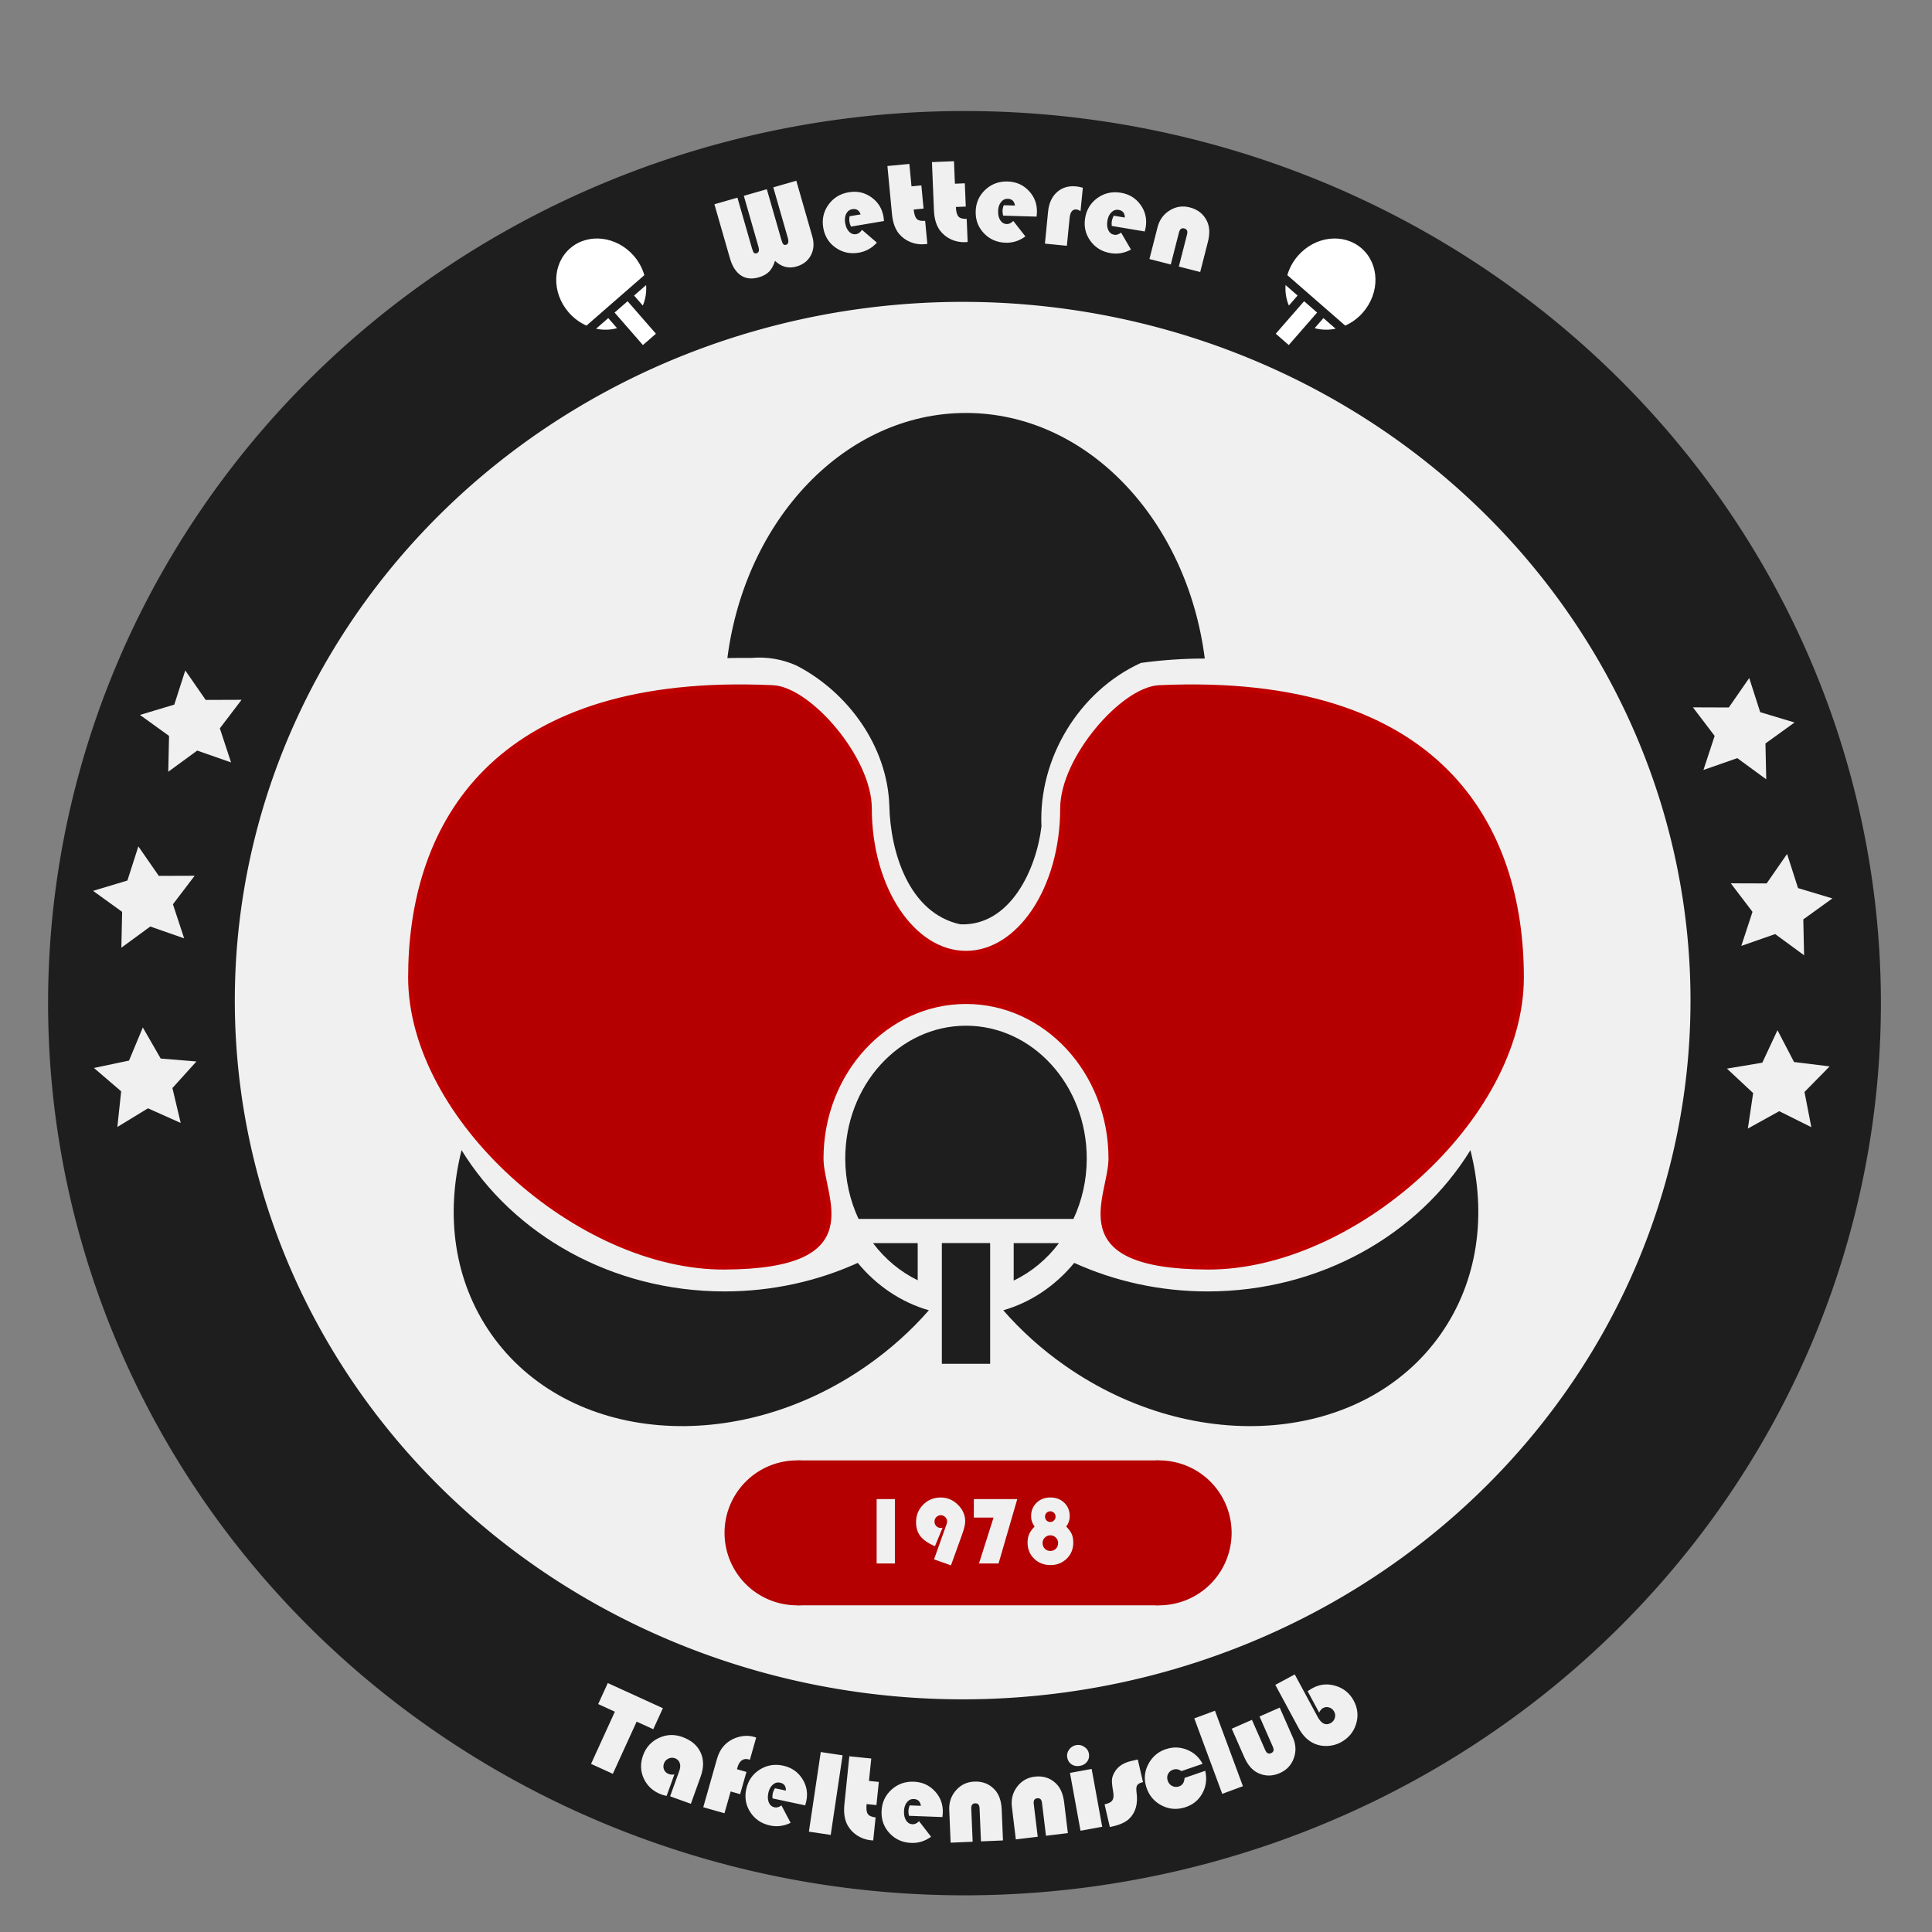
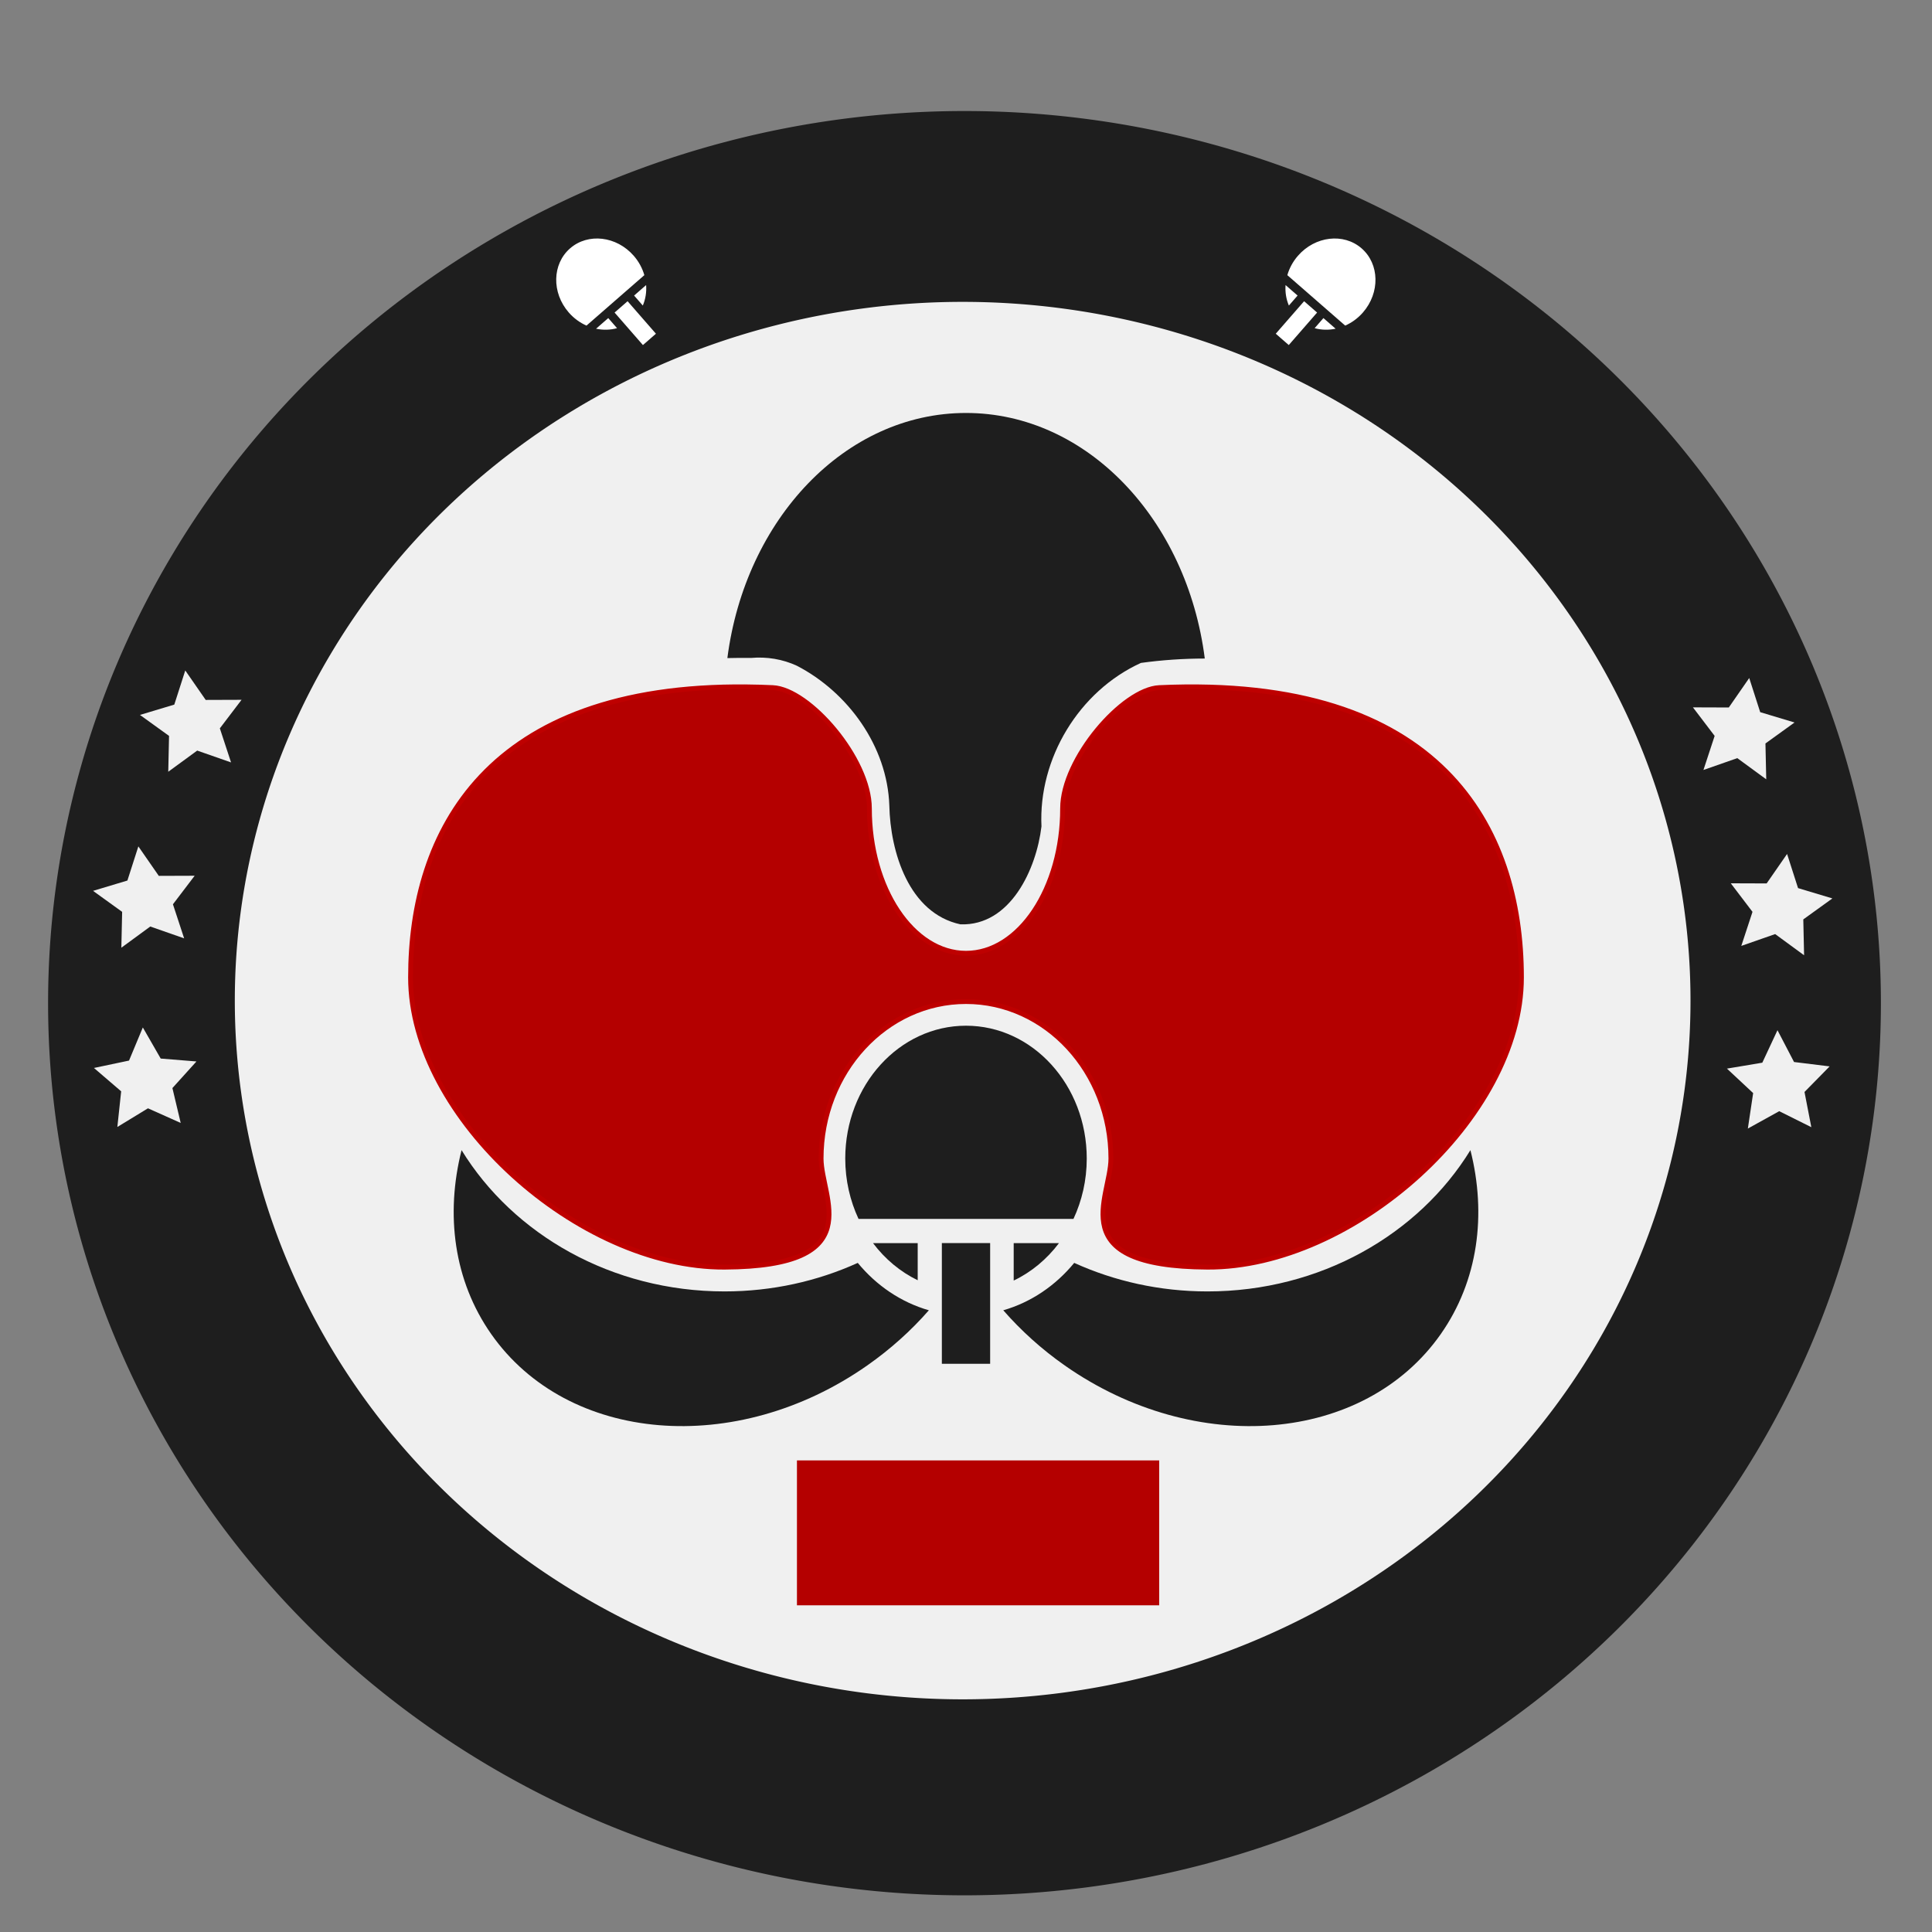
<svg xmlns="http://www.w3.org/2000/svg" viewBox="200 330 400 400">
  <rect x="200" y="330" width="400" height="400" fill="#808080" stroke="none" />
  <path fill="#1e1e1e" d="M589.42 537.697A189.732 184.71 0 0 1 399.688 722.407a189.732 184.71 0 0 1-189.732-184.71A189.732 184.71 0 0 1 399.688 352.987a189.732 184.71 0 0 1 189.732 184.71Z" />
  <path fill="#f0f0f0" d="M550 537.163a150.692 144.665 0 0 1-150.692 144.665 150.692 144.665 0 0 1-150.692-144.665 150.692 144.665 0 0 1 150.692-144.665 150.692 144.665 0 0 1 150.692 144.665Z" />
  <path fill="#1e1e1e" d="M295.562 568.125c-3.367 13.335-1.607 27.02 6.125 38.062 15.839 22.62 50.699 25.538 77.844 6.531 4.847-3.394 9.122-7.252 12.781-11.438-5.771-1.653-10.864-5.126-14.719-9.812-8.32 3.774-17.691 5.906-27.594 5.906-23.354 0-43.709-11.792-54.438-29.25zm208.875 0c-10.728 17.458-31.084 29.25-54.438 29.25-9.907 0-19.271-2.132-27.594-5.906-3.85 4.684-8.923 8.155-14.688 9.812 3.66 4.185 7.905 8.045 12.75 11.438 27.144 19.007 62.005 16.089 77.844-6.531 7.732-11.042 9.5-24.726 6.125-38.062zM400 415.5c-24.997 0-45.705 21.997-49.406 50.75 1.643-.032 3.285-.064 4.906-.031 3.256-.29 6.552.256 9.5 1.625 10.577 5.49 18.708 16.67 19.125 28.906.201 9.638 4.035 22.32 14.719 24.625 10.373.361 15.74-11.48 16.781-20.281-.665-14.042 7.771-28.009 20.594-33.844 4.359-.602 8.781-.901 13.219-.906C445.77 437.543 425.025 415.5 400 415.5Z" />
  <path fill="none" d="M320.69 687.808a165.555 169.908 65.244 0 0 228.803-73.077 165.555 169.908 65.244 0 0-69.817-223.582 165.555 169.908 65.244 0 0-228.803 73.077 165.555 169.908 65.244 0 0 69.817 223.582Z" />
  <path fill="#b40000" d="M365 632.362h75v30h-75z" />
-   <path fill="#b40000" d="M440 662.362a14.991 15 0 0 1-14.991-15 14.991 15 0 0 1 14.991-15 14.991 15 0 0 1 14.991 15 14.991 15 0 0 1-14.991 15zm-75 0a14.991 15 0 0 1-14.991-15 14.991 15 0 0 1 14.991-15 14.991 15 0 0 1 14.991 15 14.991 15 0 0 1-14.991 15z" />
  <path fill="#505050" fill-opacity=".9" d="M354.656 472.206C300.76 471.652 285 502.197 285 532.362c0 29.098 34.851 60.131 65 59.987 30.149-.144 20-14.312 20-22.487 0-17.949 13.431-32.5 30-32.5s30 14.551 30 32.5c0 8.175-10.149 22.344 20 22.487 30.149.144 65-30.89 65-59.987 0-31.138-16.802-62.677-75-60-7.519.346-20 14.746-20 25 0 16.569-8.954 30-20 30s-20-13.431-20-30c0-10.254-12.481-24.654-20-25-1.819-.084-3.605-.138-5.344-.156z" />
  <path fill="#b40000" stroke="#be0000" stroke-linecap="round" stroke-miterlimit="3.8" d="M354.656 472.206C300.76 471.652 285 502.197 285 532.362c0 29.098 34.851 60.131 65 59.987 30.149-.144 20-14.312 20-22.487 0-17.949 13.431-32.5 30-32.5s30 14.551 30 32.5c0 8.175-10.149 22.344 20 22.487 30.149.144 65-30.89 65-59.987 0-31.138-16.802-62.677-75-60-7.519.346-20 14.746-20 25 0 16.569-8.954 30-20 30s-20-13.431-20-30c0-10.254-12.481-24.654-20-25-1.819-.084-3.605-.138-5.344-.156z" />
  <path fill="#1e1e1e" d="M390 587.375h-9.25c2.479 3.293 5.646 5.943 9.25 7.688zm29.25 0h-9.375v7.75c3.656-1.743 6.867-4.419 9.375-7.75zM400 542.362c-13.807 0-25 12.312-25 27.5 0 4.509 1.002 8.745 2.75 12.5h44.5c1.748-3.755 2.75-7.991 2.75-12.5 0-15.188-11.193-27.5-25-27.5zm-5 45h10v25h-10z" />
-   <path fill="#f0f0f0" d="M385.276 640.367v13.33h-3.779v-13.33zm11.611 13.721-3.506-1.24 2.598-7.285q.107-.312.107-.566 0-.527-.391-.908-.391-.381-.928-.381t-.918.391q-.371.381-.371.928 0 .557.371.938.381.381.928.381.117 0 .371-.039l-1.582 3.828q-2.08-.908-2.998-2.07-.908-1.162-.908-2.9 0-2.158 1.475-3.643 1.484-1.484 3.633-1.484 2.031 0 3.545 1.494 1.523 1.484 1.523 3.477 0 .928-.713 2.891zm13.73-13.721-3.877 13.33h-4.053l3.018-9.502h-4.082v-3.828zm10.137 5.684q.83.859 1.143 1.582.312.723.312 1.758 0 1.982-1.357 3.311-1.348 1.328-3.369 1.328-2.031 0-3.389-1.328-1.348-1.328-1.348-3.311 0-1.006.322-1.758.332-.752 1.133-1.582-.723-.957-.723-2.129 0-1.689 1.123-2.783 1.123-1.104 2.861-1.104 1.758 0 2.881 1.094 1.133 1.094 1.133 2.803 0 1.152-.723 2.119zm-3.32-3.154q-.439 0-.762.322-.312.322-.312.752 0 .498.312.82.312.322.801.322.439 0 .752-.332.322-.332.322-.781 0-.469-.322-.781-.322-.322-.791-.322zm.029 4.971q-.664 0-1.143.469-.469.459-.469 1.113 0 .713.459 1.191.459.469 1.152.469t1.152-.469q.459-.479.459-1.191 0-.645-.479-1.113-.479-.469-1.133-.469z" aria-label="1978" font-family="Bauhaus 93" font-size="20" letter-spacing="0" style="line-height:1.25;-inkscape-font-specification:&quot;Bauhaus 93,&quot;;text-align:center" text-anchor="middle" word-spacing="0" />
-   <path fill="#f0f0f0" d="m296.296 395.762 7.165 9.625q1.341 1.802 1.1 3.747-.241 1.945-1.965 3.228-2.076 1.545-4.579.472.082 1.521-.363 2.538-.453 1.007-1.589 1.852-1.802 1.341-3.607.92-1.805-.422-3.394-2.556l-6.917-9.293 3.976-2.959 6.473 8.695q.481.646.732.779.261.125.574-.108.588-.437-.149-1.426l-6.524-8.764 3.976-2.959 6.473 8.695q.467.627.735.762.268.135.581-.098.588-.437-.2-1.495l-6.473-8.695zm19.93 1.405-5.981 3.484q-.401-.374-.622-.753-.307-.527-.412-1.144l2.004-1.167q-.893-1.048-2-.403-.738.43-.834 1.333-.102.893.47 1.874.596 1.023 1.408 1.398.822.369 1.55-.055.591-.344.795-1.254l3.82 1.392q-.853 2.15-2.773 3.268-2.342 1.364-4.85.72t-3.86-2.965q-1.345-2.31-.67-4.837.686-2.533 3.028-3.897 2.289-1.333 4.749-.675 2.464.641 3.791 2.92.135.232.388.763zm.747-12.914 2.05 4.188 1.842-.902 2.12 4.331-1.842.902q.639 1.305 1.286 1.599.658.289 1.755-.247l2.109 4.309q-.313.167-.466.242-1.392.682-2.948.641-1.545-.046-2.832-.788-1.635-.953-2.779-3.288l-4.396-8.979zm8.447-3.785 1.823 4.292 1.888-.802 1.885 4.438-1.888.802q.568 1.337 1.198 1.666.642.324 1.765-.153l1.875 4.416q-.321.15-.478.216-1.427.606-2.978.482-1.54-.129-2.786-.939-1.582-1.039-2.598-3.432l-3.908-9.202zm20.048 4.71-6.546 2.249q-.321-.445-.463-.86-.198-.577-.181-1.203l2.193-.754q-.671-1.202-1.883-.786-.808.278-1.078 1.145-.274.856.095 1.929.385 1.12 1.108 1.646.734.522 1.531.248.646-.222 1.025-1.075l3.474 2.111q-1.256 1.942-3.357 2.664-2.563.881-4.897-.241-2.334-1.121-3.207-3.661-.869-2.528.287-4.874 1.167-2.35 3.73-3.231 2.505-.861 4.789.265 2.292 1.11 3.149 3.604.087.254.232.824zm6.851-8.978 1.265 4.716q-.529-.136-.907-.035-1.203.323-.709 2.162l1.496 5.577-4.409 1.183-1.724-6.426q-.683-2.547.303-4.429.983-1.894 3.306-2.517.519-.139 1.379-.231zm15.192 3.961-6.791 1.336q-.257-.484-.342-.916-.118-.599-.015-1.216l2.276-.448q-.501-1.282-1.759-1.035-.838.165-1.224.987-.388.81-.169 1.924.228 1.162.873 1.782.656.617 1.483.455.671-.132 1.162-.925l3.154 2.565q-1.509 1.752-3.689 2.181-2.659.523-4.819-.906-2.16-1.429-2.678-4.064-.516-2.623.949-4.79 1.477-2.169 4.136-2.692 2.599-.511 4.708.915 2.119 1.412 2.628 3.999.052.264.117.848zm13.701 3.808-4.538.501-.755-6.831q-.115-1.043-.977-.948-.849.094-.734 1.137l.755 6.831-4.538.501-.745-6.746q-.261-2.366 1.125-4.153 1.386-1.799 3.654-2.049 2.597-.287 4.369 1.421 1.388 1.333 1.677 3.953z" aria-label="Wetteren" font-family="Bauhaus 93" font-size="25" letter-spacing="0" style="line-height:1.25;-inkscape-font-specification:&quot;Bauhaus 93, &quot;" transform="rotate(20.64 408.401 569.876)" word-spacing="0" />
  <ellipse cx="-668.665" cy="-74.471" fill="none" rx="159.141" ry="154.028" transform="matrix(-.683 -.731 .76 -.65 0 0)" />
-   <path fill="#f0f0f0" d="m333.686 680.82-4.932 10.805-4.509-2.058 4.932-10.805-3.454-1.576 1.987-4.353 11.405 5.206-1.987 4.353zm7.81 10.927-1.601 4.445q-.561-.098-.998-.256-2.584-.931-3.694-3.251-1.11-2.32-.188-4.881.898-2.492 3.257-3.602 2.37-1.105 4.863-.207 2.779 1.001 3.788 3.207 1.024 2.199.011 5.012l-2.023 5.616-4.295-1.547 1.911-5.306q.327-.907.073-1.608-.242-.697-.988-.966-.678-.244-1.349.072-.672.316-.916.994-.257.712.026 1.333.282.621.971.869.563.203 1.153.078zm14.922-.513-1.306 4.603-1.961-.556-1.28 4.509-4.392-1.246 2.822-9.947q.477-1.679 1.388-2.702 1.158-1.308 2.908-1.84 1.765-.54 3.373-.083l.466.145-1.306 4.603q-.149-.055-.22-.075-.834-.237-1.448.185-.603.425-.893 1.447l-.113.399zm12.16 6.924-6.769-1.443q-.046-.546.046-.976.127-.597.464-1.124l2.268.484q.044-1.376-1.21-1.643-.836-.178-1.514.426-.675.592-.912 1.703-.247 1.158.102 1.981.361.826 1.184 1.001.669.143 1.432-.394l1.891 3.599q-2.077 1.018-4.25.554-2.65-.565-4.074-2.728-1.423-2.163-.863-4.79.557-2.615 2.757-4.03 2.211-1.413 4.861-.848 2.591.552 3.969 2.693 1.393 2.132.843 4.71-.056.263-.226.826zm7.744-10.366-2.457 16.481-4.516-.673 2.457-16.481zm5.939.666-.476 4.639 2.04.209-.492 4.797-2.04-.209q-.148 1.445.245 2.038.405.594 1.62.718l-.49 4.772q-.353-.024-.523-.041-1.542-.158-2.841-1.015-1.287-.856-1.986-2.167-.884-1.674-.618-4.26l1.02-9.945zm14.732 12.121-6.917-.259q-.139-.53-.123-.97.023-.61.264-1.187l2.318.087q-.193-1.363-1.474-1.411-.854-.032-1.418.68-.564.7-.606 1.834-.044 1.183.441 1.934.497.752 1.339.783.683.025 1.343-.634l2.482 3.22q-1.871 1.359-4.091 1.276-2.708-.101-4.482-1.988-1.774-1.886-1.674-4.57.1-2.671 2.023-4.444 1.935-1.772 4.643-1.671 2.647.099 4.373 1.971 1.738 1.861 1.64 4.496-.01.268-.081.852zm12.541 4.842-4.561.193-.29-6.866q-.044-1.049-.91-1.012-.854.036-.809 1.085l.29 6.866-4.561.193-.286-6.781q-.1-2.378 1.404-4.067 1.504-1.701 3.785-1.797 2.61-.11 4.263 1.714 1.294 1.424 1.405 4.058zm13.431-1.521-4.532.549-.826-6.823q-.126-1.042-.987-.938-.848.103-.722 1.145l.826 6.823-4.532.549-.816-6.738q-.286-2.363 1.082-4.164 1.367-1.813 3.633-2.087 2.593-.314 4.384 1.375 1.401 1.318 1.718 3.936zm4.927-13.284 2.183 11.973-4.491.819-2.183-11.973zm-3.208-4.937q.913-.166 1.691.362.789.514.948 1.391.171.937-.356 1.653-.515.714-1.5.894-.985.18-1.731-.305-.734-.487-.905-1.423-.16-.877.385-1.634.554-.771 1.467-.938zm12.753 2.977 1.085 4.686q-.94.217-1.214.657-.265.425-.121 1.481.486 3.509-1.541 5.469-1.078 1.026-3.373 1.558l-.618.143-1.09-4.709.202-.047q1.07-.248 1.42-.792.359-.559.172-1.694-.326-1.842-.259-2.634.079-.795.66-1.694 1.014-1.575 3.333-2.112zm9.687 3.819 4.285-1.476q.577 2.58-.626 4.717-1.203 2.137-3.633 2.872-2.57.778-4.887-.472-2.305-1.254-3.09-3.847-.746-2.465.511-4.759 1.257-2.294 3.757-3.05 2.185-.661 4.273.212 2.088.873 3.144 2.887l-4.379 1.504q-.799-.574-1.675-.309-.748.226-1.078.862-.331.636-.104 1.383.23.759.888 1.121.67.358 1.429.129 1.11-.336 1.185-1.774zm6.299-13.912 5.789 15.625-4.281 1.586-5.789-15.625zm3.473 3.724 4.179-1.838 2.767 6.291q.418.95 1.211.601.782-.344.364-1.294l-2.767-6.291 4.179-1.838 2.733 6.213q.953 2.168.171 4.299-.788 2.12-2.877 3.039-2.38 1.047-4.594-.046-1.723-.856-2.78-3.258zm13.042-11.244 4.734 8.778q1.153 2.138 2.689 1.309.655-.353.869-1.037.219-.7-.123-1.334-.353-.655-1.021-.864-.673-.219-1.296.117-.441.238-.801.931l-2.387-4.427q.674-.447 1.04-.644 2.267-1.223 4.759-.459 2.503.758 3.743 3.057 1.269 2.353.494 4.851-.775 2.498-3.171 3.79-1.203.649-2.637.743-1.423.088-2.645-.404-2.124-.852-3.451-3.312l-4.815-8.928z" aria-label="Tafeltennisclub" font-family="Bauhaus 93" font-size="25" letter-spacing="0" style="line-height:1.25;-inkscape-font-specification:&quot;Bauhaus 93, &quot;" transform="translate(-1.875 5.625)" word-spacing="0" />
  <path fill="#f0f0f0" d="m219.452 551.112 5.634 4.835-.789 7.382 6.339-3.865 6.777 3.031-1.716-7.223 4.977-5.509-7.4-.6-3.701-6.436-2.857 6.853zm20.85-39.798-4.496 5.909 2.319 7.053-7.009-2.45-5.991 4.385.164-7.423-6.022-4.343 7.11-2.138 2.27-7.069 4.23 6.102zm9.711-36.426-4.496 5.909 2.319 7.053-7.009-2.45-5.991 4.385.164-7.423-6.022-4.343 7.11-2.138 2.27-7.069 4.23 6.102zm328.793 75.898-5.204 5.296 1.413 7.289-6.645-3.312-6.496 3.596 1.097-7.343-5.427-5.067 7.323-1.226 3.141-6.727 3.429 6.585zm-20.466-37.907 4.496 5.909-2.319 7.053 7.009-2.45 5.991 4.385-.164-7.423 6.022-4.343-7.11-2.138-2.27-7.069-4.23 6.102zm-7.836-36.426 4.496 5.909-2.319 7.053 7.009-2.45 5.991 4.385-.164-7.423 6.022-4.343-7.11-2.138-2.27-7.069-4.23 6.102z" />
  <path fill="#fff" d="m468.651 391.192-2.49-2.171c-.106 1.468.125 2.925.686 4.24zm7.874 6.865-2.524-2.2-1.819 2.086c1.393.389 2.886.422 4.343.114zm5.382-16.635c-3.717-3.24-9.62-2.553-13.184 1.536-1.058 1.214-1.783 2.589-2.193 4.01l3.298 2.875 5.35 4.665 3.331 2.904c1.352-.601 2.616-1.506 3.674-2.72 3.564-4.089 3.441-10.03-.276-13.27zm-11.907 10.941 2.692 2.347-5.867 6.73-2.692-2.347zM331.283 391.192l2.49-2.171c.106 1.468-.125 2.925-.686 4.24zm-7.874 6.865 2.524-2.2 1.819 2.086c-1.393.389-2.886.422-4.343.114zm-5.382-16.635c3.717-3.24 9.62-2.553 13.184 1.536 1.058 1.214 1.783 2.589 2.193 4.01l-3.298 2.875-5.35 4.665-3.331 2.904c-1.352-.601-2.616-1.506-3.674-2.72-3.564-4.089-3.441-10.03.276-13.27zm11.908 10.942-2.692 2.347 5.867 6.73 2.692-2.347z" />
  <path fill="none" d="M134.656 642.206C80.76 641.652 65 672.197 65 702.362c0 29.098 34.851 60.131 65 59.987 30.149-.144 20-14.312 20-22.487 0-17.949 13.431-32.5 30-32.5s30 14.551 30 32.5c0 8.175-10.149 22.344 20 22.487 30.149.144 65-30.89 65-59.987 0-31.138-16.802-62.677-75-60-7.519.346-20 14.746-20 25 0 16.569-8.954 30-20 30s-20-13.431-20-30c0-10.254-12.481-24.654-20-25-1.819-.084-3.605-.138-5.344-.156z" />
</svg>